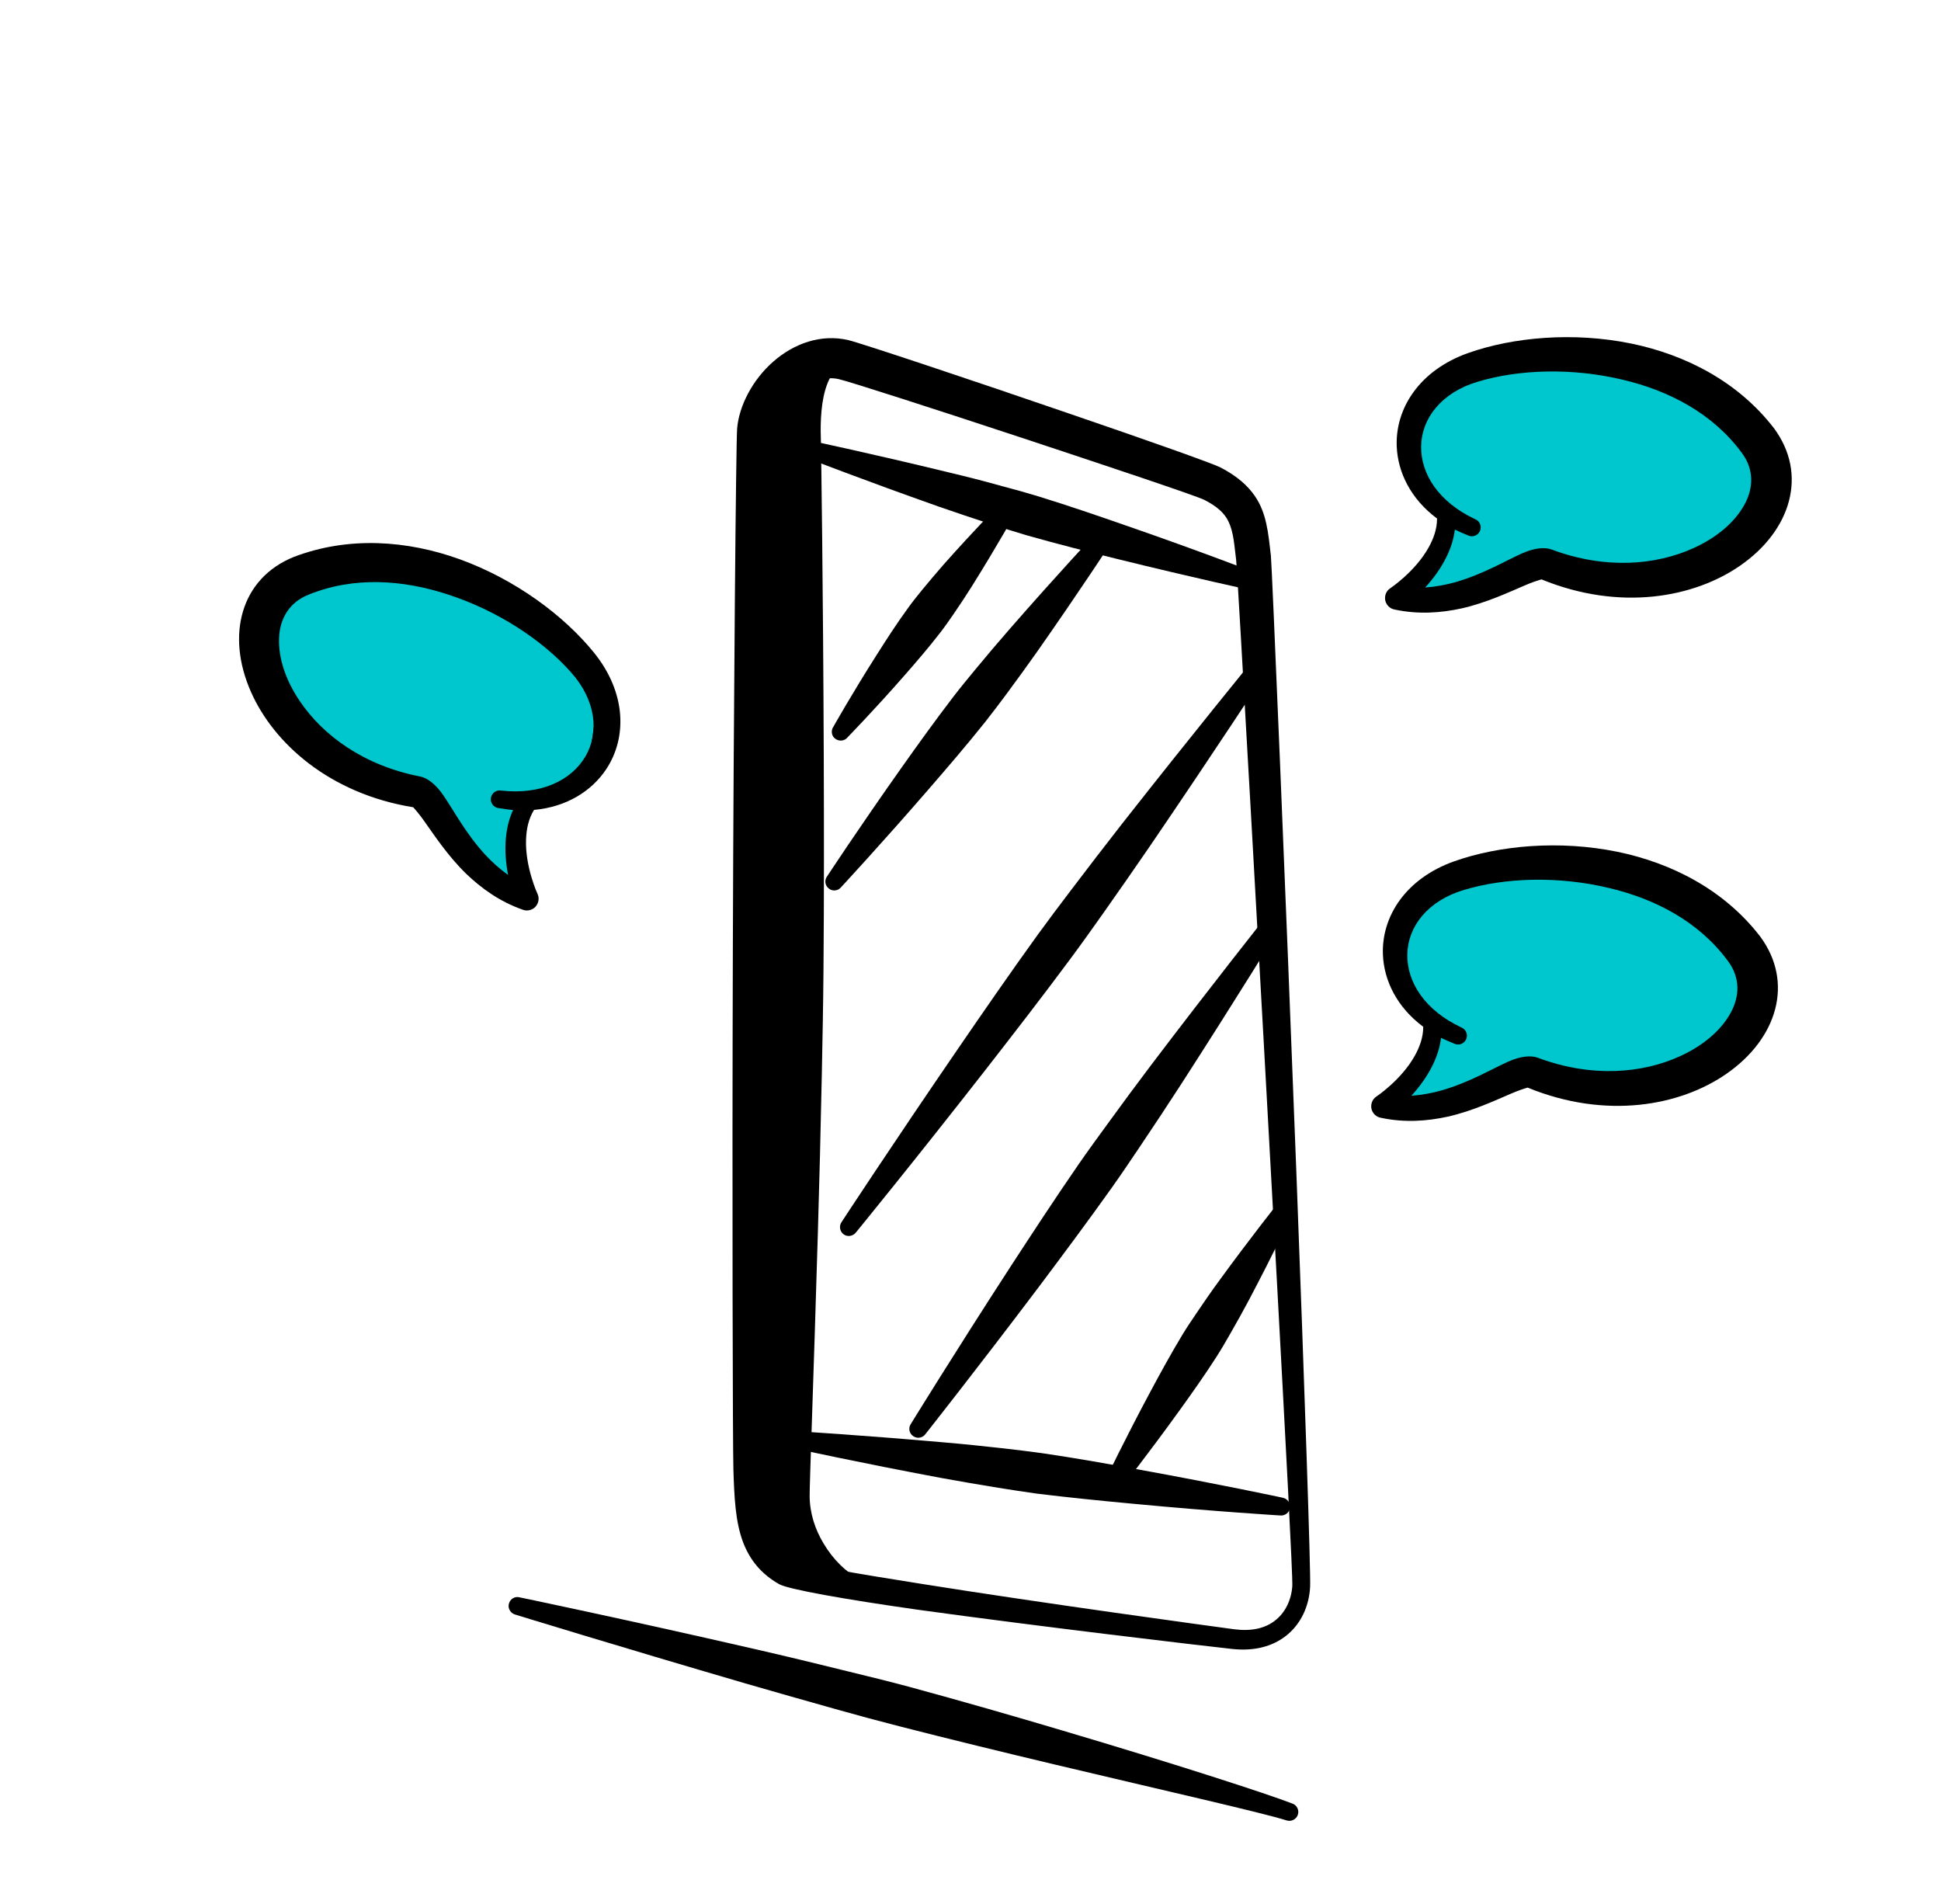
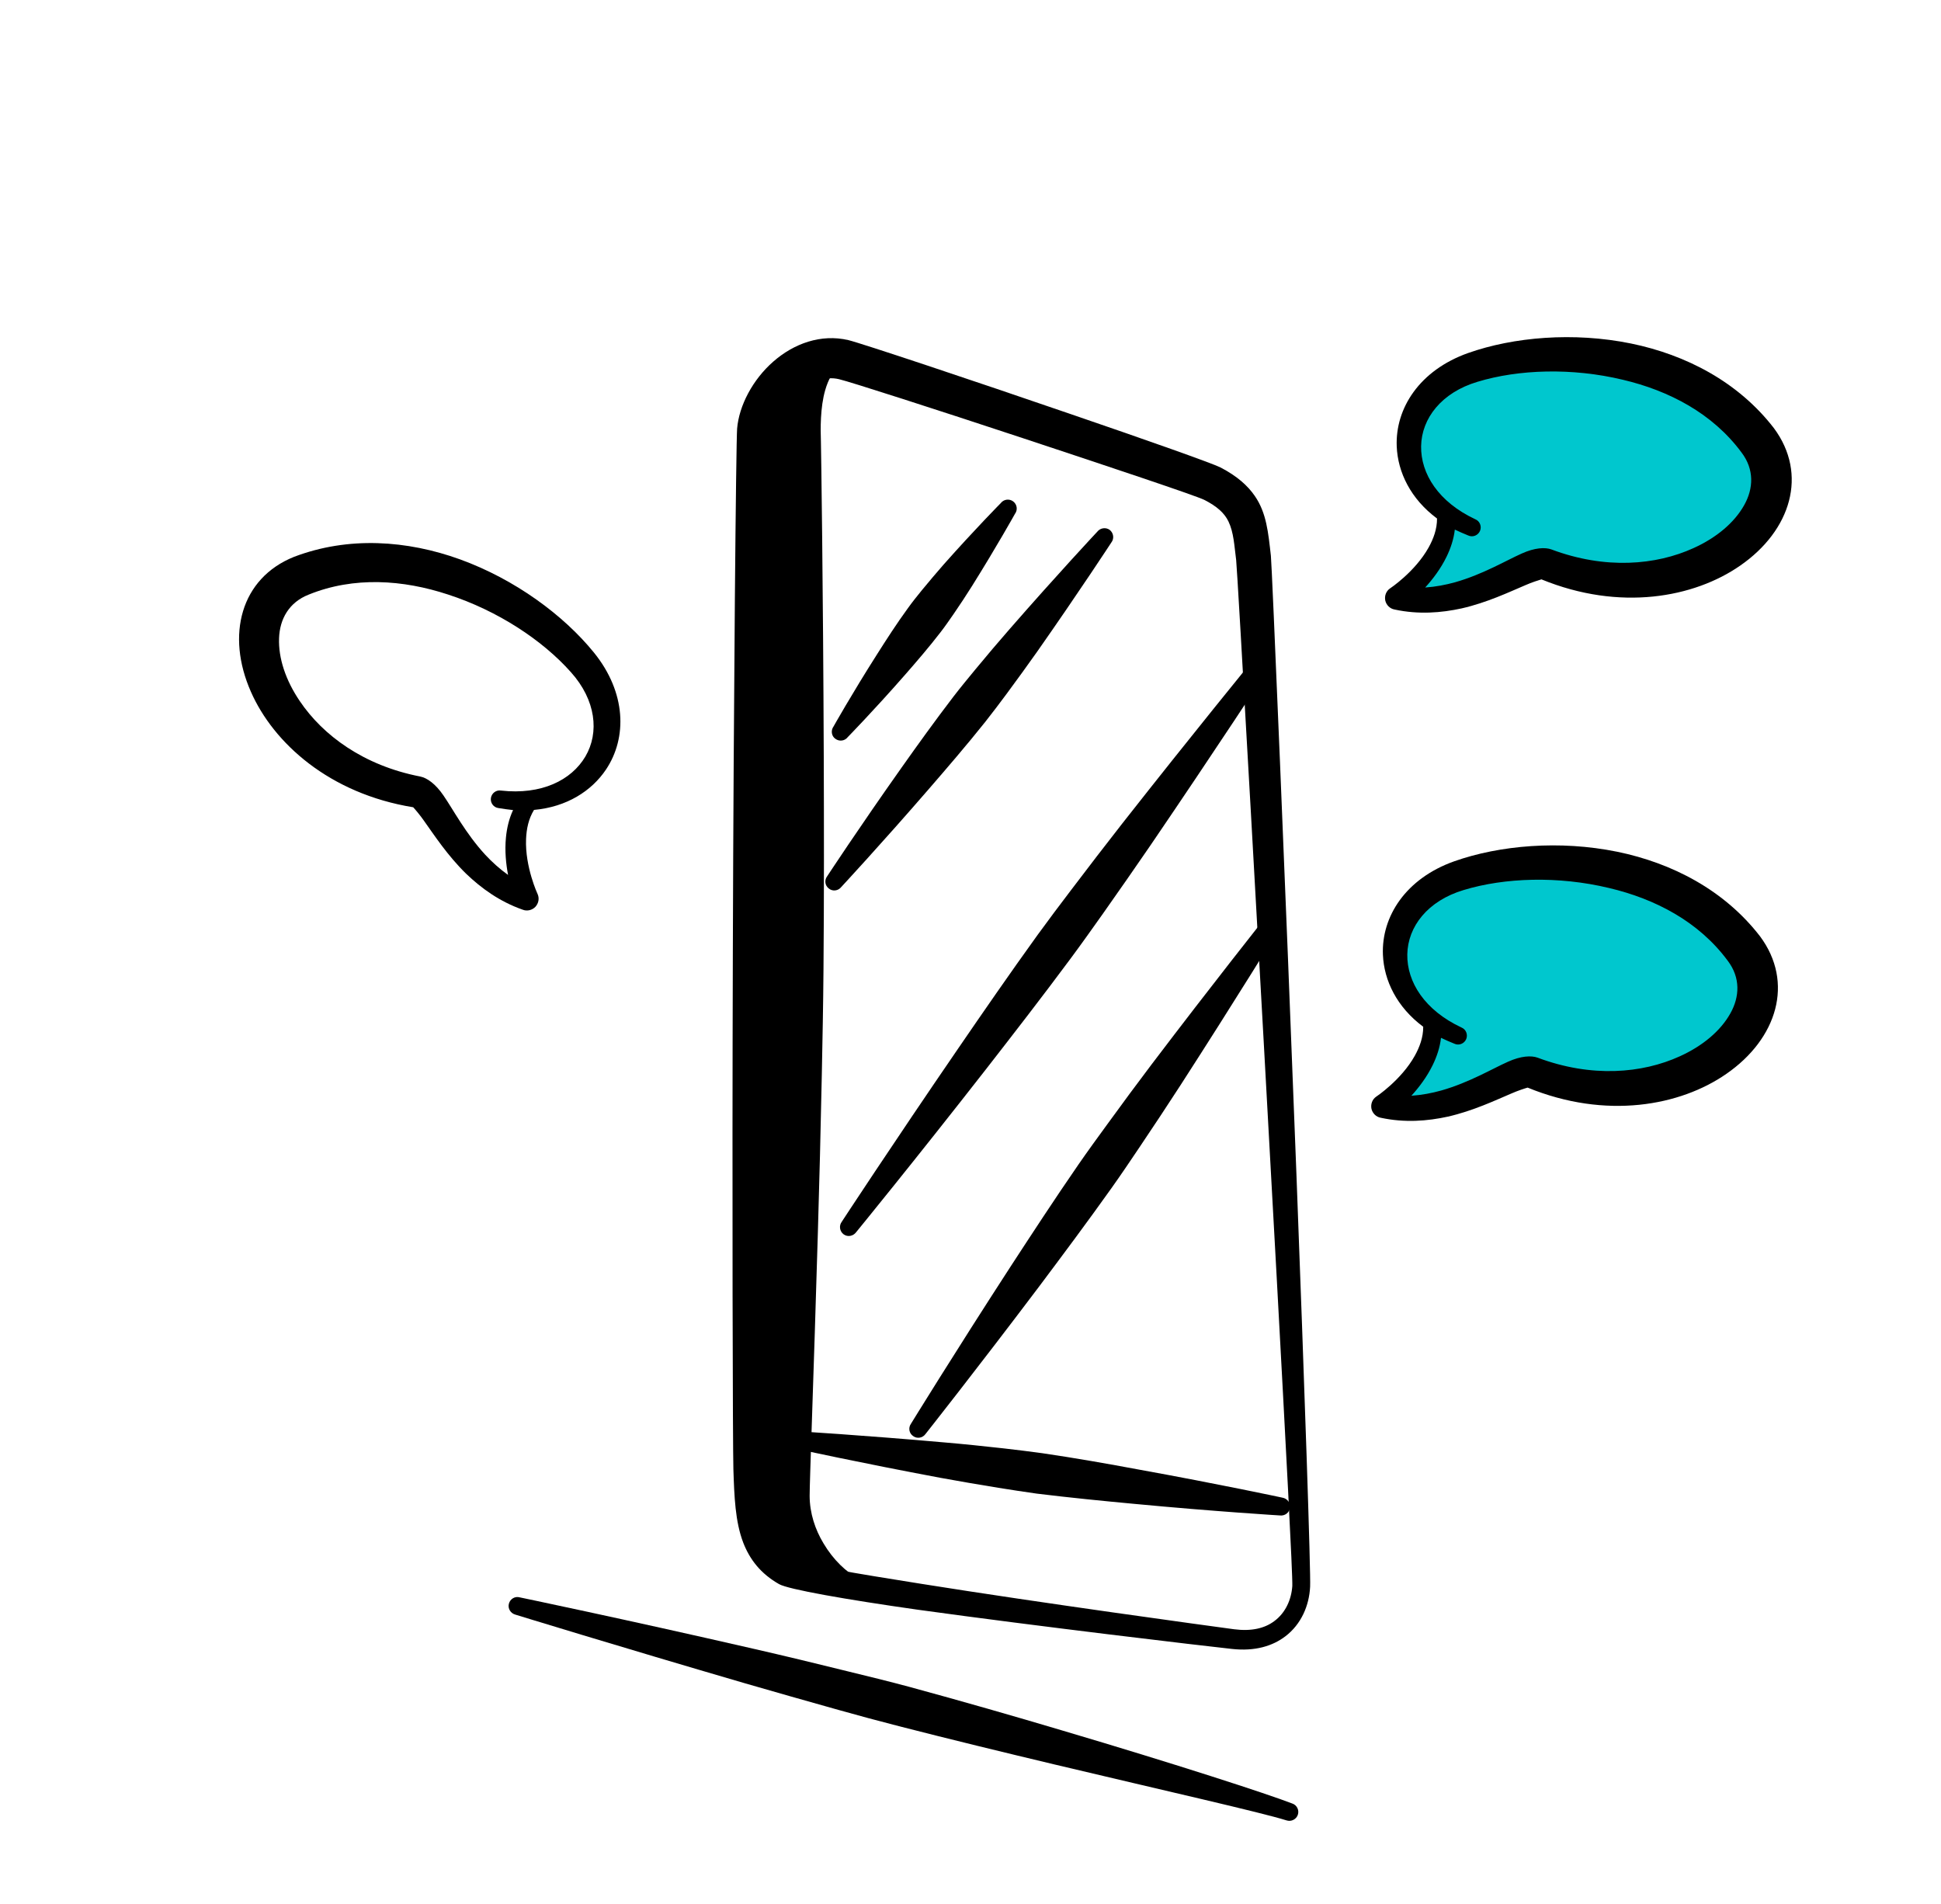
<svg xmlns="http://www.w3.org/2000/svg" width="261" height="256" viewBox="0 0 261 256" fill="none">
  <g clip-path="url(#clip0_6464_1701)">
-     <path d="M59.5 111.5L70.5 120.5L69.5 114.5L70.5 108L79.5 104L81 93L69.5 81.5L48.5 75L35 81L38 98L57 106.5L59.5 111.5Z" fill="#00C7CE" stroke="black" />
    <path d="M200 79.5L189.5 81L190.5 78L194.5 71L193.5 68L189.5 62L190.5 55L196.5 50L212 47.5L231 52.5L239 64.5L233.5 72.5L221 79.5L207 76L200 79.5Z" fill="#00C7CE" stroke="black" />
    <path d="M188.5 122.5L188.5 132.5L192.5 137.5L191.5 142L187.5 149.5L203.5 144.5L208 145.5L225.5 145.5L236 136.5L233.5 126.5L220.5 117.5L203.5 116L188.5 122.5Z" fill="#00C7CE" stroke="black" />
    <path fill-rule="evenodd" clip-rule="evenodd" d="M69.287 217.078C68.65 216.898 68.263 216.256 68.426 215.628C68.595 214.966 69.249 214.582 69.883 214.761C69.883 214.761 83.74 217.637 101.39 221.689C105.42 222.612 109.638 223.624 113.932 224.692C116.693 225.364 119.49 226.046 122.268 226.793C129.345 228.717 136.405 230.742 142.943 232.692C158.053 237.163 170.373 241.168 173.775 242.482C174.403 242.695 174.728 243.39 174.512 244.004C174.297 244.618 173.613 244.957 172.988 244.745C169.528 243.663 156.969 240.833 141.736 237.214C135.105 235.629 127.976 233.904 120.877 232.081C118.093 231.367 115.315 230.619 112.582 229.849C108.325 228.649 104.15 227.472 100.181 226.318C82.806 221.243 69.287 217.078 69.287 217.078Z" fill="black" />
    <path fill-rule="evenodd" clip-rule="evenodd" d="M176.167 213.339C176.042 215.895 174.952 218.392 172.84 219.998C171.144 221.295 168.767 222.044 165.635 221.694C161.748 221.273 139.705 218.68 123.356 216.415C113.715 215.046 106.002 213.689 104.765 212.985C102.283 211.576 100.82 209.673 99.939 207.401C98.856 204.576 98.735 201.169 98.617 197.551C98.533 194.652 98.434 161.152 98.544 127.64C98.648 93.557 98.975 59.467 99.118 57.626C99.375 54.539 101.21 51.045 103.966 48.628C106.751 46.182 110.391 44.866 114.077 45.727C115.761 46.131 130.906 51.18 144.081 55.71C154.123 59.144 163.025 62.292 164.11 62.846C166.362 64.014 167.776 65.299 168.72 66.666C170.308 68.959 170.534 71.579 170.893 74.733C171.025 75.799 172.871 119.731 174.327 157.874C175.41 186.398 176.273 211.666 176.167 213.339ZM173.772 213.232C173.837 211.831 172.892 194.136 171.68 171.858C169.483 131.661 166.381 76.513 166.223 75.298C165.966 73.344 165.908 71.624 165.187 70.107C164.652 68.998 163.666 68.081 161.915 67.197C160.676 66.6 149.094 62.732 137.496 58.895C125.909 55.061 114.286 51.323 112.836 50.985C110.892 50.509 109.02 51.401 107.545 52.724C105.898 54.177 104.695 56.216 104.549 58.056L102.711 197.427C102.75 200.597 102.711 203.568 103.617 205.988C104.152 207.488 105.071 208.741 106.656 209.685C107.798 210.326 114.958 211.528 123.881 212.942C140.14 215.538 162.091 218.53 165.955 219.051C168.271 219.349 170.046 218.926 171.325 217.974C172.87 216.847 173.651 215.044 173.772 213.232Z" fill="black" />
    <path fill-rule="evenodd" clip-rule="evenodd" d="M115.501 212.248C116.113 212.492 116.376 213.205 116.105 213.803C115.824 214.434 115.119 214.697 114.516 214.42C112.432 213.549 110.112 211.617 108.372 208.997C106.875 206.8 105.836 204.094 105.671 201.208C105.589 199.374 105.318 184.851 105.196 165.684C105.155 159.035 105.138 151.825 105.164 144.413C105.182 139.733 105.208 134.984 105.287 130.214C105.439 120.531 105.701 110.844 105.959 101.865C106.626 78.732 107.355 60.445 107.377 59.35C107.411 57.479 107.532 54.282 108.447 51.63C109.152 49.592 110.301 47.893 112.08 47.117C112.674 46.858 113.391 47.095 113.666 47.705C113.94 48.315 113.681 49.023 113.087 49.281C111.952 49.849 111.367 51.068 110.964 52.446C110.281 54.809 110.328 57.697 110.385 59.346C110.415 60.419 110.683 78.74 110.769 101.907C110.799 110.896 110.815 120.591 110.732 130.293C110.696 135.04 110.6 139.805 110.507 144.464C110.357 151.876 110.174 159.065 109.976 165.718C109.42 184.8 108.864 199.303 108.87 201.115C108.876 203.46 109.622 205.658 110.731 207.497C112.042 209.712 113.836 211.424 115.501 212.248Z" fill="black" />
    <path fill-rule="evenodd" clip-rule="evenodd" d="M115.015 213.318C110.028 212.481 106.501 211.771 105.71 211.335C100.828 208.539 100.804 203.279 100.666 197.49C100.525 191.7 101.537 61.502 101.83 57.858C102.205 53.242 107.177 47.616 112.578 48.215C108.986 49.865 108.861 56.397 108.88 59.348C108.899 62.3 107.113 195.438 107.272 201.162C107.432 206.886 111.546 211.773 115.015 213.318Z" fill="black" />
    <path fill-rule="evenodd" clip-rule="evenodd" d="M107.138 194.806C106.479 194.727 106.018 194.136 106.106 193.486C106.206 192.804 106.803 192.369 107.458 192.447C107.458 192.447 116.095 192.965 127.116 193.942C129.637 194.155 132.267 194.435 134.953 194.731C136.676 194.932 138.419 195.139 140.159 195.381C144.603 196.031 149.017 196.813 153.096 197.573C163.983 199.541 172.442 201.357 172.442 201.357C173.091 201.469 173.552 202.061 173.461 202.71C173.365 203.392 172.767 203.827 172.112 203.749C172.112 203.749 163.469 203.229 152.463 202.186C148.33 201.802 143.867 201.36 139.408 200.814C137.671 200.573 135.937 200.297 134.223 200.027C131.558 199.595 128.948 199.143 126.462 198.691C115.587 196.655 107.138 194.806 107.138 194.806Z" fill="black" />
-     <path fill-rule="evenodd" clip-rule="evenodd" d="M108.529 61.591C107.895 61.413 107.534 60.743 107.729 60.088C107.912 59.465 108.573 59.119 109.21 59.299C109.21 59.299 117.271 61.003 127.51 63.498C129.857 64.053 132.299 64.671 134.776 65.369C136.375 65.784 137.985 66.238 139.585 66.724C143.673 67.983 147.71 69.37 151.446 70.671C161.402 74.116 169.086 77.098 169.086 77.098C169.72 77.277 170.08 77.947 169.898 78.57C169.712 79.192 169.038 79.57 168.404 79.391C168.404 79.391 160.349 77.653 150.123 75.126C146.279 74.184 142.142 73.124 138.03 71.965C136.429 71.479 134.829 70.992 133.258 70.478C130.812 69.683 128.425 68.868 126.15 68.084C116.212 64.573 108.529 61.591 108.529 61.591Z" fill="black" />
    <path fill-rule="evenodd" clip-rule="evenodd" d="M134.561 67.652C134.958 67.124 135.708 67.016 136.238 67.414C136.764 67.811 136.874 68.552 136.481 69.08C136.481 69.08 134.073 73.406 130.693 78.808C129.919 80.045 129.086 81.301 128.211 82.58C127.652 83.381 127.084 84.215 126.473 85.001C124.898 87.042 123.223 88.983 121.653 90.777C117.462 95.559 114.005 99.093 114.005 99.093C113.612 99.621 112.862 99.729 112.332 99.331C111.796 98.967 111.695 98.193 112.089 97.665C112.089 97.665 114.512 93.344 117.923 87.987C119.201 85.969 120.597 83.806 122.1 81.745C122.691 80.918 123.326 80.138 123.957 79.358C124.929 78.176 125.9 77.03 126.87 75.919C131.1 71.148 134.561 67.652 134.561 67.652Z" fill="black" />
    <path fill-rule="evenodd" clip-rule="evenodd" d="M147.545 71.489C147.955 70.965 148.712 70.859 149.235 71.255C149.749 71.684 149.843 72.42 149.433 72.944C149.433 72.944 145.188 79.45 139.473 87.6C138.179 89.436 136.785 91.351 135.332 93.32C134.411 94.551 133.471 95.812 132.481 97.059C129.96 100.218 127.351 103.245 124.906 106.07C118.405 113.573 113.124 119.254 113.124 119.254C112.717 119.778 111.96 119.885 111.446 119.456C110.923 119.06 110.826 118.323 111.236 117.799C111.236 117.799 115.501 111.299 121.24 103.191C123.396 100.143 125.73 96.895 128.188 93.684C129.152 92.429 130.152 91.22 131.149 90.011C132.694 88.139 134.227 86.335 135.719 84.625C142.256 77.132 147.545 71.489 147.545 71.489Z" fill="black" />
    <path fill-rule="evenodd" clip-rule="evenodd" d="M168.369 88.895C168.756 88.365 169.503 88.256 170.036 88.654C170.566 89.052 170.682 89.795 170.292 90.324C170.292 90.324 163.566 100.639 154.701 113.652C152.679 116.596 150.517 119.714 148.3 122.851C146.871 124.862 145.427 126.904 143.943 128.9C140.133 134.038 136.224 139.076 132.577 143.763C122.903 156.158 115.115 165.676 115.115 165.676C114.724 166.205 113.968 166.347 113.438 165.949C112.909 165.552 112.792 164.809 113.179 164.279C113.179 164.279 119.925 153.97 128.82 141.001C132.164 136.122 135.795 130.862 139.541 125.671C140.999 123.668 142.516 121.647 144.007 119.689C146.33 116.617 148.626 113.643 150.851 110.792C160.555 98.441 168.369 88.895 168.369 88.895Z" fill="black" />
    <path fill-rule="evenodd" clip-rule="evenodd" d="M170.037 123.511C170.423 122.946 171.163 122.834 171.706 123.2C172.251 123.567 172.381 124.314 171.998 124.88C171.998 124.88 166.286 134.203 158.71 145.946C156.982 148.618 155.138 151.4 153.232 154.235C152.007 156.055 150.765 157.905 149.481 159.708C146.199 164.321 142.804 168.866 139.64 173.085C131.247 184.208 124.45 192.799 124.45 192.799C124.073 193.332 123.323 193.476 122.787 193.076C122.242 192.709 122.112 191.963 122.489 191.43C122.489 191.43 128.218 182.112 135.829 170.378C138.683 166.001 141.796 161.234 145.015 156.569C146.27 154.757 147.575 152.959 148.867 151.194C150.878 148.424 152.873 145.721 154.8 143.176C163.229 132.064 170.037 123.511 170.037 123.511Z" fill="black" />
-     <path fill-rule="evenodd" clip-rule="evenodd" d="M171.809 161.814C172.163 161.239 172.905 161.058 173.461 161.427C174.022 161.763 174.188 162.52 173.844 163.062C173.844 163.062 171.386 168.261 167.926 174.811C167.14 176.293 166.285 177.827 165.389 179.385C164.81 180.393 164.229 181.401 163.594 182.393C161.975 184.918 160.252 187.343 158.638 189.586C154.326 195.576 150.742 200.103 150.742 200.103C150.398 200.645 149.655 200.827 149.094 200.491C148.538 200.121 148.363 199.397 148.717 198.823C148.717 198.823 151.194 193.629 154.681 187.122C155.988 184.686 157.413 182.071 158.969 179.492C159.574 178.491 160.222 177.538 160.867 176.584C161.872 175.092 162.878 173.636 163.87 172.283C168.221 166.304 171.809 161.814 171.809 161.814Z" fill="black" />
    <path fill-rule="evenodd" clip-rule="evenodd" d="M205.415 146.226C205.093 146.313 204.046 146.656 203.264 147.004C201.052 147.942 198.103 149.348 194.696 150.127C191.934 150.733 188.881 150.972 185.675 150.282C185.046 150.175 184.557 149.682 184.416 149.075C184.288 148.435 184.536 147.795 185.053 147.444C185.053 147.444 188.407 145.231 190.24 141.949C190.903 140.752 191.379 139.466 191.376 138.045C187.837 135.415 186.098 131.837 185.956 128.353C185.751 123.22 189.031 118.11 195.555 115.796C201.65 113.645 209.727 112.94 217.453 114.514C224.857 116.033 231.881 119.681 236.674 125.895C241.272 132.089 238.989 139.646 232.129 144.385C225.945 148.676 215.981 150.553 205.415 146.226ZM193.767 139.535C193.625 140.808 193.213 142.042 192.65 143.196C191.875 144.788 190.791 146.222 189.782 147.322C191.199 147.225 192.546 146.965 193.815 146.612C197.574 145.542 200.669 143.681 202.775 142.749C204.518 141.962 205.906 141.892 206.762 142.204C214.022 144.925 220.826 144.322 225.875 142.019C228.968 140.619 231.358 138.595 232.666 136.266C233.95 134.001 234.039 131.435 232.328 129.178C228.422 123.888 222.536 120.845 216.369 119.391C209.531 117.747 202.326 117.989 196.812 119.664C191.98 121.107 189.301 124.575 189.235 128.319C189.175 132.029 191.572 135.828 196.52 138.146C197.132 138.39 197.409 139.107 197.154 139.709C196.896 140.311 196.188 140.608 195.585 140.332C194.95 140.082 194.347 139.805 193.767 139.535Z" fill="black" />
    <path fill-rule="evenodd" clip-rule="evenodd" d="M207.272 77.894C206.95 77.981 205.903 78.325 205.121 78.672C202.91 79.611 199.961 81.016 196.554 81.795C193.791 82.4 190.738 82.64 187.533 81.95C186.903 81.843 186.414 81.35 186.274 80.743C186.145 80.103 186.393 79.463 186.911 79.112C186.911 79.112 190.265 76.898 192.097 73.617C192.761 72.42 193.237 71.134 193.233 69.713C189.695 67.083 187.956 63.505 187.813 60.021C187.608 54.888 190.889 49.778 197.412 47.464C203.507 45.313 211.584 44.608 219.31 46.182C226.714 47.701 233.738 51.349 238.532 57.563C243.129 63.757 240.847 71.313 233.987 76.053C227.803 80.344 217.839 82.221 207.272 77.894ZM195.625 71.204C195.482 72.477 195.071 73.71 194.508 74.864C193.733 76.456 192.648 77.89 191.639 78.99C193.057 78.892 194.403 78.633 195.672 78.281C199.431 77.21 202.526 75.35 204.633 74.417C206.375 73.63 207.764 73.56 208.619 73.872C215.879 76.593 222.683 75.991 227.733 73.687C230.825 72.287 233.215 70.263 234.524 67.934C235.807 65.669 235.896 63.103 234.185 60.846C230.279 55.556 224.393 52.513 218.226 51.059C211.389 49.415 204.183 49.656 198.669 51.332C193.838 52.775 191.158 56.243 191.092 59.987C191.032 63.697 193.429 67.497 198.378 69.814C198.99 70.058 199.266 70.775 199.011 71.377C198.753 71.979 198.045 72.276 197.443 72C196.807 71.75 196.205 71.473 195.625 71.204Z" fill="black" />
    <path fill-rule="evenodd" clip-rule="evenodd" d="M71.808 108.891C71.063 110.1 70.797 111.445 70.738 112.813C70.587 116.568 72.291 120.208 72.291 120.208C72.549 120.778 72.426 121.453 71.983 121.931C71.545 122.376 70.871 122.541 70.279 122.303C67.184 121.218 64.706 119.418 62.667 117.459C60.168 115.016 58.387 112.277 56.991 110.322C56.506 109.618 55.792 108.777 55.563 108.535C44.292 106.707 36.775 99.904 33.742 93.014C30.367 85.39 32.367 77.754 39.522 74.872C46.856 72.076 54.751 72.633 61.858 75.205C69.269 77.897 75.789 82.716 79.863 87.734C84.218 93.114 84.347 99.185 81.491 103.456C79.551 106.352 76.199 108.495 71.808 108.891ZM68.99 108.912C68.355 108.84 67.696 108.761 67.024 108.642C66.365 108.563 65.917 107.94 66.011 107.292C66.108 106.645 66.719 106.178 67.368 106.29C72.799 106.898 76.827 104.909 78.713 101.714C80.612 98.487 80.138 94.129 76.771 90.376C72.944 86.067 66.925 82.099 60.236 79.93C54.217 77.949 47.608 77.471 41.515 79.942C38.877 80.973 37.612 83.208 37.524 85.81C37.424 88.479 38.405 91.453 40.312 94.262C43.415 98.864 48.902 102.931 56.515 104.403C57.407 104.583 58.554 105.368 59.63 106.949C60.94 108.844 62.607 112.047 65.254 114.923C66.152 115.886 67.165 116.81 68.319 117.633C68.037 116.169 67.86 114.38 68.031 112.618C68.153 111.339 68.447 110.073 68.99 108.912Z" fill="black" />
  </g>
  <defs>
    <clipPath id="clip0_6464_1701">
      <rect width="212.813" height="205.835" fill="white" transform="translate(55.842) rotate(15.741)" />
    </clipPath>
  </defs>
</svg>